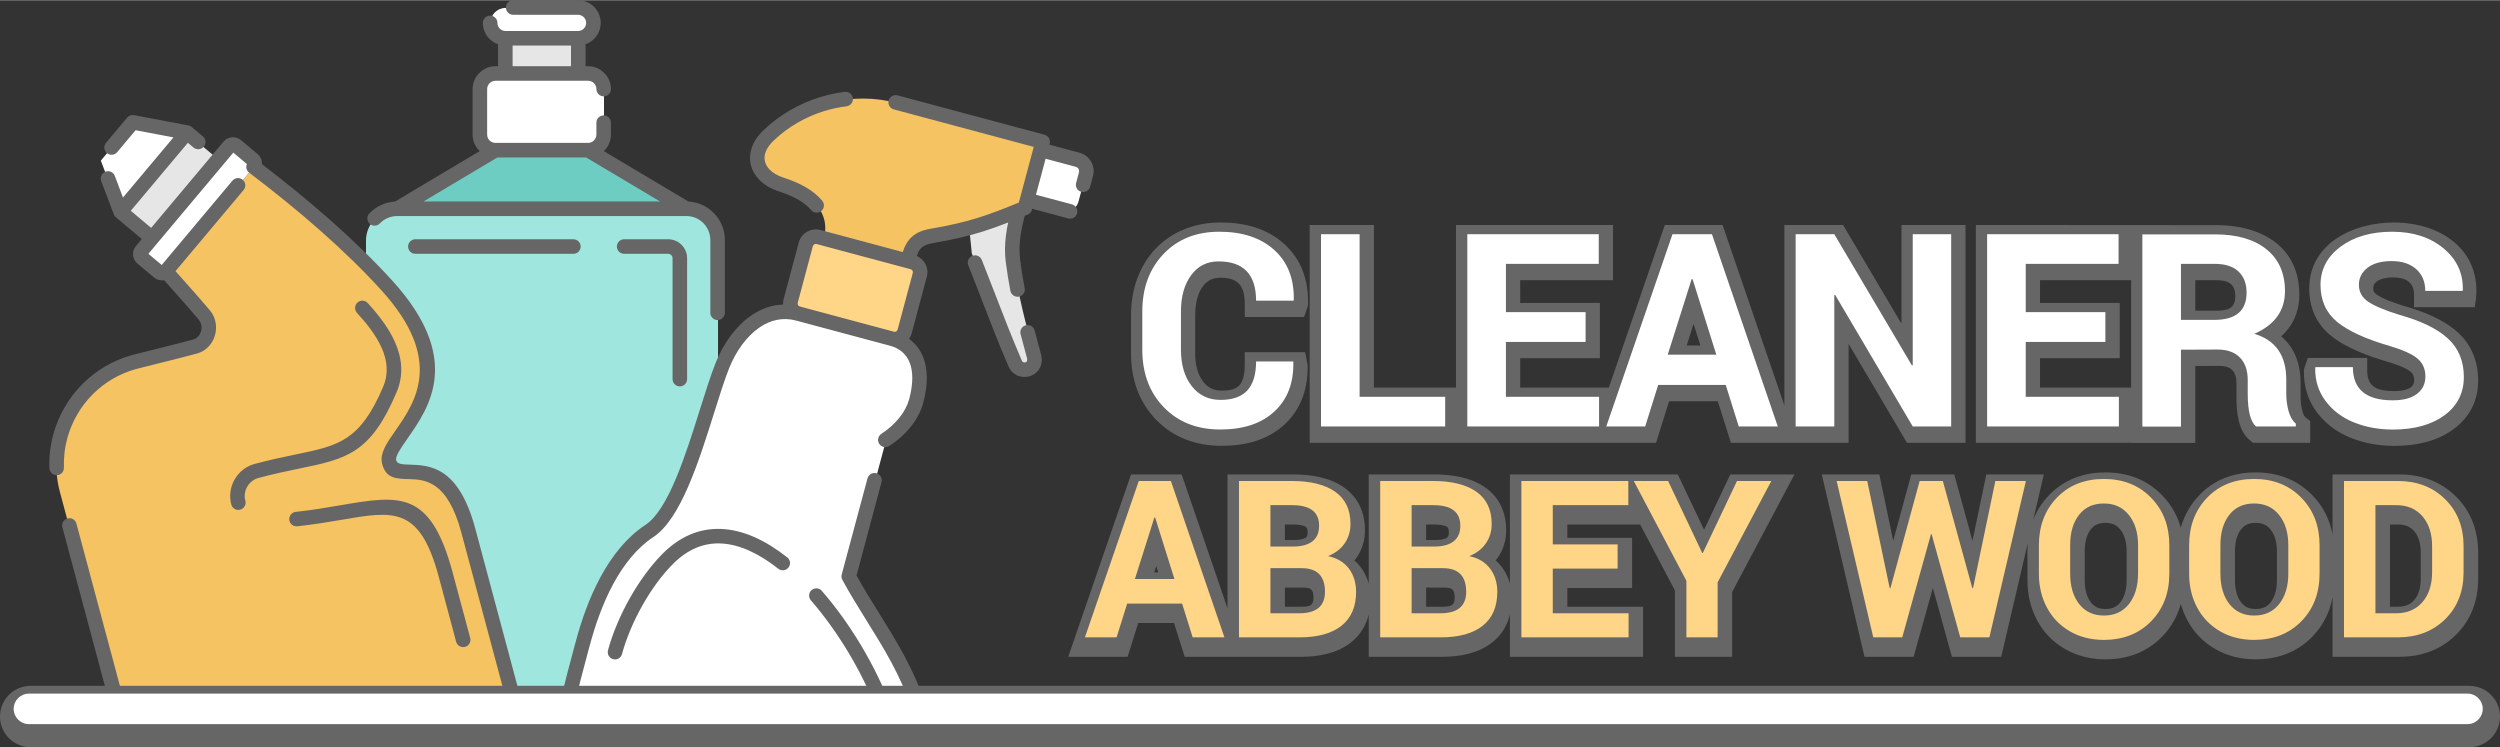
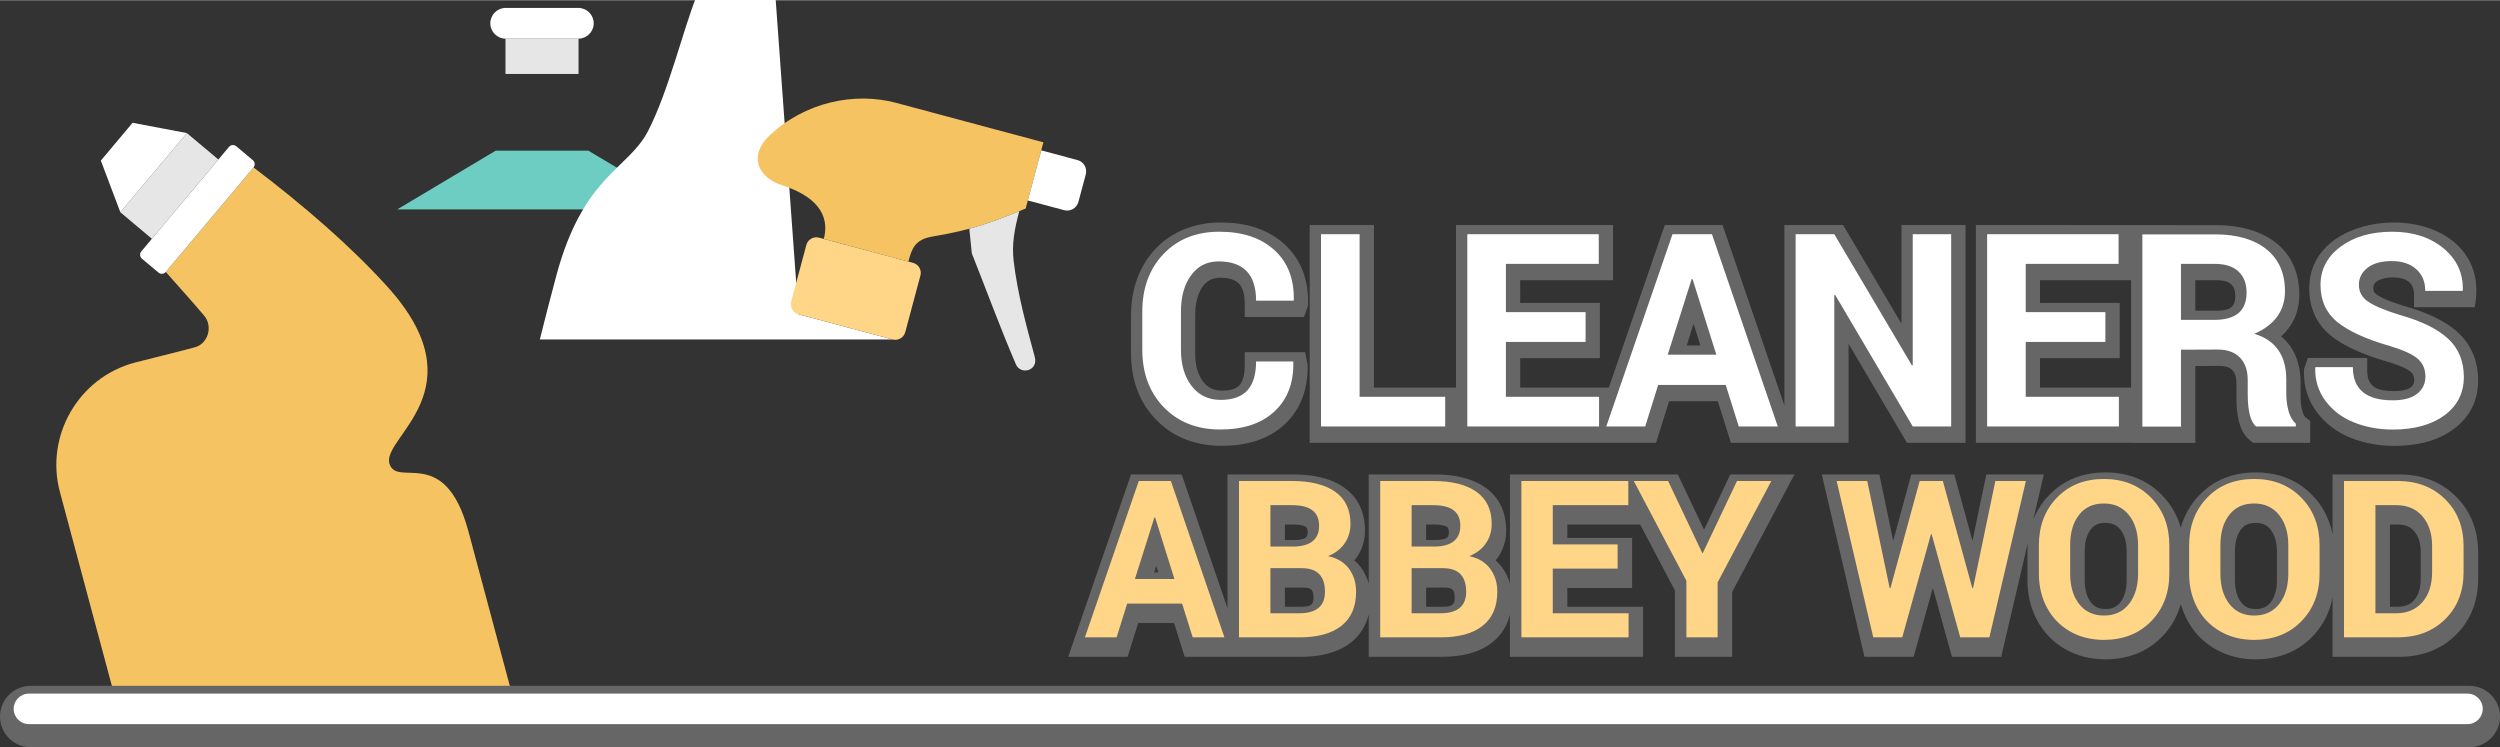
<svg xmlns="http://www.w3.org/2000/svg" xml:space="preserve" width="291px" height="87px" version="1.1" style="shape-rendering:geometricPrecision; text-rendering:geometricPrecision; image-rendering:optimizeQuality; fill-rule:evenodd; clip-rule:evenodd" viewBox="0 0 4812.2 1437.8">
  <rect x="0" y="0" width="4812.2" height="1437.8" fill="#333333" stroke="none" />
  <defs>
    <style type="text/css">
   
    .fil0 {fill:#666666}
    .fil6 {fill:#6ECDC2}
    .fil5 {fill:#9FE6DE}
    .fil4 {fill:#E6E6E6}
    .fil7 {fill:#F6C362}
    .fil8 {fill:#FFD587}
    .fil3 {fill:white}
    .fil9 {fill:#666666;fill-rule:nonzero}
    .fil2 {fill:#FFD587;fill-rule:nonzero}
    .fil1 {fill:white;fill-rule:nonzero}
   
  </style>
  </defs>
  <g id="Layer_x0020_1">
    <g id="_2809949420400">
      <path class="fil0" d="M4102.1 851.9l-298.8 0 0 -419.3c154.7,0 308.8,0.3 463.3,0.3 85.1,0 159.3,40.3 159.3,134 0,33.6 -12.9,60.3 -34.9,80.1 25.2,21 37.4,52.1 37.4,90.1l0 27.5c0,9.1 1.1,18.2 3.6,27 0.9,3.1 2.9,8.9 5.6,11l9.2 7.4 0 41.9 -109.9 0 -6.8 -5.5c-22.5,-18.3 -25.2,-55.6 -25.2,-82.4l0 -26.3c0,-9 -1.5,-19.1 -8.1,-25.9 -6.4,-6.5 -16.3,-8 -25.1,-7.9l-46 0.2 0 148.1 -123.6 0 0 -0.3zm0 -106.3l0 -206.7 -175.3 0 0 43.7 153.4 0 0 106.5 -153.4 0 0 56.5 175.3 0zm-667.4 34.3l0 -347.3 113 0 112.4 190 0 -190 123.3 0 0 419.3 -112.7 0 -112.4 -190.5 0 190.5 -226.5 0 -25.2 -80 -93.8 0 -25.1 80 -666.7 0 0 -419.3 123.6 0 0 313 158 0 0 -313 302.3 0 0 106.3 -178.7 0 0 43.7 153.4 0 0 106.5 -153.4 0 0 56.5 170.6 0 107.8 -313 111.1 0 119 347.3zm-1038.7 -102.4l116.2 0 4.7 23.4 0.1 2.2c0.8,43.5 -12,83.4 -44.3,113.4 -33.1,30.8 -76.8,41.2 -121,41.2 -48.5,0 -92,-15 -126.1,-50 -34.2,-35.1 -48.5,-79.6 -48.5,-128.1l0 -73.5c0,-102.8 68.2,-178.3 172.9,-178.3 44.7,0 88.3,10.8 122.1,41.5 33.3,30.1 46.6,70.4 45.7,114.7l-0.1 4 -7.6 21.8 -114.1 0 0 -24.6c0,-35.1 -11.8,-51.1 -47.7,-51.1 -37.2,0 -47.7,41 -47.7,71.4l0 74.1c0,19.2 3.5,39.2 15.5,54.8 9.3,12.1 21,17.1 36.2,17.1 11,0 25.5,-1.6 33.4,-10.3 8.7,-9.6 10.3,-26.8 10.3,-39.1l0 -24.6zm2212.5 74.8l0.6 0c9.6,0 23.3,-1.1 31.3,-7.2 4.9,-3.8 6.6,-7.9 6.6,-14.1 0,-6.3 -1.6,-11.3 -6.4,-15.5 -10,-8.7 -31.7,-15.7 -44.1,-19.4 -36.8,-10.7 -80.6,-26.4 -110.5,-51 -28,-23.1 -41,-54.3 -41,-90.3 0,-87.2 85.8,-127 162.6,-127 95.6,0 176.8,59 155.8,163.1l-116.7 0 0 -24.6c0,-24.5 -18,-32.8 -40.1,-32.8 -13.3,0 -38.4,3.2 -38.4,21 0,5.6 2,8.7 6.5,11.9 13.3,9.4 38.5,17.6 53.1,22.2 36.2,10.1 75.6,25.5 103.7,51.2 26.6,24.5 38.6,56.4 38.6,92.3 0,38.6 -16.1,70.4 -47,93.3 -33,24.5 -74,32.4 -114.3,32.4 -28.8,0 -57.2,-4.7 -84,-15.5 -26,-10.5 -48.1,-26.7 -65,-49.1 -17.4,-23.1 -25.5,-49.9 -25,-78.8l0 -3.7 7.4 -22.2 114.4 0 0 24.6c0,33.2 21.9,39.2 51.9,39.2zm-1348.6 -129.5l-13.2 41.7 26.3 0 -13.1 -41.7zm965.8 -83.9l0 58.7 39.4 0c22.3,0 37.6,-3.5 37.6,-27.9 0,-23.9 -14.1,-30.8 -36.1,-30.8l-40.9 0z" />
      <path class="fil1" d="M2417.8 695.3l71.4 0 0.3 1.4c0.8,40.1 -11.4,71.7 -36.4,94.9 -24.8,23.1 -59.6,34.7 -104.3,34.7 -44.6,0 -80.7,-14.2 -108.4,-42.6 -27.7,-28.5 -41.6,-65.5 -41.6,-111l0 -73.5c0,-45.2 13.6,-82.1 40.7,-110.6 27.1,-28.6 63,-43 107.6,-43 44.6,0 79.8,11.7 105.7,35.1 25.8,23.3 38.3,55.3 37.6,96l-0.6 1.6 -72 0c0,-50.4 -24.1,-75.6 -72.3,-75.6 -22.1,0 -39.7,8.8 -52.8,26.7 -13,17.8 -19.5,40.8 -19.5,69.3l0 74c0,28.8 6.8,52.1 20.6,69.9 13.7,17.7 32.3,26.7 55.6,26.7 23.3,0 40.6,-6.2 51.7,-18.4 11.1,-12.3 16.7,-30.8 16.7,-55.6zm199.3 -244.9l0 312.9 164.7 0 0 57.1 -239 0 0 -370 74.3 0zm435 150l0 57.3 -153.4 0 0 105.6 179.3 0 0 57.1 -253.6 0 0 -370 253 0 0 57.1 -178.7 0 0 92.9 153.4 0zm294.8 220l-25.1 -79.9 -130 0 -25 79.9 -74.9 0 127.4 -370 76 0 126.7 370 -75.1 0zm-90.7 -283.5l-46 145.3 93.5 0 -45.7 -145.3 -1.8 0zm499.6 -86.5l0 370 -74 0 -149.3 -253.1 -1.7 0.3 0 252.8 -74.4 0 0 -370 74.4 0 149.4 252.5 1.6 -0.3 0 -252.2 74 0zm296.8 150l0 57.3 -153.3 0 0 105.6 179.3 0 0 57.1 -253.6 0 0 -370 253 0 0 57.1 -178.7 0 0 92.9 153.3 0zm145.5 220.3l-74.3 0 0 -370 139.9 0c42.3,0 75.3,9.6 99.1,28.8 23.7,19.2 35.5,46 35.5,80.5 0,37.4 -19.6,64.9 -59,82.1 41.1,12.3 61.5,41.7 61.5,88.2l0 27.4c0,11.9 1.6,23.1 4.6,33.8 3.1,10.6 7.6,18.5 13.8,23.5l0 5.4 -76.5 0c-10.7,-8.7 -16.1,-29.8 -16.1,-63.3l0 -26.3c0,-18.4 -5,-32.7 -15.1,-43.1 -10,-10.2 -24.3,-15.3 -42.8,-15.3l-70.6 0.3 0 148zm0 -313.2l0 107.8 64.1 0c41.5,0 62.2,-17.5 62.2,-52.5 0,-17.3 -5.2,-30.8 -15.6,-40.7 -10.3,-9.7 -25.4,-14.6 -45.1,-14.6l-65.6 0zm407.5 262.6l0.6 0c19.9,0 35.3,-4.1 46.1,-12.3 10.8,-8.2 16.3,-19.4 16.3,-33.6 0,-14.2 -5,-25.6 -14.8,-34.1 -9.9,-8.6 -27.7,-16.7 -53.3,-24.4 -46.5,-13.4 -80.4,-29 -101.8,-46.5 -21.3,-17.6 -32,-41.4 -32,-71.2 0,-29.8 12.9,-54.4 38.6,-73.6 25.9,-19.2 58.9,-28.8 99.3,-28.8 40.4,0 73.4,10.7 99,32.1 25.6,21.3 37.9,48.1 37,80.3l-0.3 1.4 -72 0c0,-17.5 -5.7,-31.4 -17.4,-41.8 -11.6,-10.3 -27.3,-15.5 -47.2,-15.5 -20,0 -35.5,4.3 -46.5,12.9 -11,8.5 -16.6,19.5 -16.6,32.7 0,13.3 5.6,23.9 16.9,31.9 11.2,8 31.4,16.7 60.8,25.9 42,11.7 73.2,26.8 93.6,45.6 20.4,18.7 30.7,43.4 30.7,74.1 0,30.7 -12.4,55.2 -37.1,73.6 -24.8,18.3 -58,27.5 -99.6,27.6 -27.3,-0.1 -52.3,-4.7 -74.8,-13.8 -22.7,-9.1 -40.8,-22.8 -54.6,-41.1 -13.7,-18.2 -20.4,-39.4 -20,-63.5l0.5 -1.8 72 0c0,42.7 25.6,63.9 76.6,63.9z" />
      <path class="fil0" d="M4489.9 1028.7l0 -115.9 128.5 0c41.5,0 79.1,12.9 108.8,42.3 29.8,29.4 43,66.8 43,108.4l0 49.8c0,41.6 -13.2,79 -43,108.4 -29.8,29.4 -67.4,42.1 -108.8,42.1l-128.5 0 0 -114.8c-5.2,28.5 -17.8,54.4 -39.1,76.2 -29.5,30.2 -67.1,43.5 -109,43.5 -27.5,0 -53.9,-6.1 -77.8,-19.9 -23,-13.3 -41.1,-31.8 -53.6,-55.3 -5.5,-10.1 -9.6,-20.7 -12.6,-31.5 -6.4,23.4 -18.2,44.8 -36.2,63.2 -29.5,30.2 -67.1,43.5 -109,43.5 -27.5,0 -53.9,-6.1 -77.8,-19.9 -23,-13.3 -41.1,-31.8 -53.6,-55.3 -12.9,-24 -18.6,-50.4 -18.6,-77.6l0 -54.3c0,-5.8 0.2,-11.5 0.8,-17.2l-51.3 219.4 -94.9 0 -36.7 -132.5 -37 132.5 -94.6 0 -82.2 -351 110.8 0 26.7 127.6 34.8 -127.6 82.7 0 35.1 127.7 26.6 -127.7 110.7 0 -20.3 87c6.8,-17.2 16.8,-33 30.5,-47.2 29.2,-30.3 66.6,-43.7 108.4,-43.7 41.8,0 79.3,13.4 108.7,43.5 18,18.4 29.9,39.8 36.3,63.1 6.4,-23.2 18.1,-44.5 35.8,-62.9 29.2,-30.3 66.6,-43.7 108.4,-43.7 41.8,0 79.3,13.4 108.7,43.5 21.4,21.8 34,47.7 39.3,76.3zm-1383.6 -115.9l123.3 0 50.5 106.5 50.5 -106.5 123.5 0 -119.9 226.3 0 124.7 -110.2 0 0 -127.7 -66.9 -126.9 -140.2 0 0 25.7 124.7 0 0 96.5 -124.7 0 0 36 145.8 0 0 96.4 -256.3 0 0 -81.4c-5.1,20.9 -15.9,39.4 -34,53.7 -27.1,21.5 -62.9,27.7 -96.7,27.7l-141.1 0 0 -81.4c-5.1,20.9 -15.9,39.4 -34,53.7 -27.1,21.5 -62.9,27.7 -96.7,27.7l-223.5 0 -20.5 -65 -69 0 -20.4 65 -114.3 0 120.9 -351 97.5 0 88.2 257.6 0 -257.6 126.8 0c33.7,0 70,5.5 98,25.4 27.6,19.6 39.8,48.7 39.8,82.1 0,18.6 -4.9,36.1 -15.4,51.5 -1.6,2.3 -3.2,4.4 -4.9,6.5 4.5,3.9 8.7,8.3 12.4,13.3 7.2,9.7 12.1,20.2 15.1,31.3l0 -210.1 126.8 0c33.7,0 70,5.5 98,25.4 27.6,19.6 39.8,48.7 39.8,82.1 0,18.6 -4.9,36.1 -15.4,51.5 -1.6,2.3 -3.2,4.4 -4.9,6.5 4.5,3.9 8.7,8.3 12.4,13.3 7.2,9.7 12.1,20.2 15.1,31.3l0 -210.1 199.9 0zm-880.7 176.2l-3.9 12.4 7.8 0 -3.9 -12.4zm247.7 -79.8l0 29.8 18.4 0c6.3,0 16.9,-0.7 22.1,-4.8 3,-2.3 3.2,-6.8 3.2,-10.2 0,-3.3 -0.2,-7.8 -3.1,-10 -5.3,-4.1 -18,-4.8 -24.3,-4.8l-16.3 0zm0 121.4l0 36.8 30.6 0c14.1,0 24.4,-0.8 24.4,-16.4 0,-15.9 -3.7,-20.4 -19.8,-20.4l-35.2 0zm271.8 -121.4l0 29.8 18.4 0c6.3,0 16.9,-0.7 22.1,-4.8 3,-2.3 3.2,-6.8 3.2,-10.2 0,-3.3 -0.2,-7.8 -3.1,-10 -5.3,-4.1 -18,-4.8 -24.3,-4.8l-16.3 0zm0 121.4l0 36.8 30.6 0c14.1,0 24.4,-0.8 24.4,-16.4 0,-15.9 -3.7,-20.4 -19.8,-20.4l-35.2 0zm1348.4 -14.7l0 -54.7c0,-14.9 -2.7,-30.5 -12.2,-42.4 -7.5,-9.4 -16.8,-12.8 -28.7,-12.8 -11.6,0 -20.8,3.1 -28,12.4 -9.3,11.9 -11.8,28.1 -11.8,42.8l0 54.7c0,15 2.6,31.2 12,43.3 7.3,9.3 16.5,12.6 28.1,12.6 11.8,0 21.1,-3.4 28.5,-12.7 9.5,-12.1 12.1,-28.2 12.1,-43.2zm289.3 0l0 -54.7c0,-14.9 -2.8,-30.5 -12.3,-42.4 -7.5,-9.4 -16.8,-12.8 -28.7,-12.8 -11.6,0 -20.8,3.1 -28,12.4 -9.3,11.9 -11.8,28.1 -11.8,42.8l0 54.7c0,15 2.6,31.2 12,43.3 7.3,9.3 16.5,12.6 28.1,12.6 11.8,0 21.1,-3.4 28.5,-12.7 9.5,-12.1 12.2,-28.2 12.2,-43.2zm217.6 -106.7l0 158.2 15 0c12.6,0 23.4,-3.2 31.7,-12.9 9.8,-11.3 12.5,-26.6 12.5,-41.2l0 -50.2c0,-14.6 -2.8,-29.7 -12.5,-41 -8.3,-9.7 -19.1,-12.9 -31.7,-12.9l-15 0z" />
      <path class="fil2" d="M2295.8 1226.4l-20.4 -65 -105.7 0 -20.4 65 -61 0 103.7 -301 61.8 0 103.1 301 -61.1 0zm-73.8 -230.6l-37.4 118.2 76 0 -37.1 -118.2 -1.5 0zm283.6 97.4l-60.2 0 0 86.8 55.6 0c32.9,0 49.4,-13.8 49.4,-41.3 0,-30.4 -15,-45.5 -44.8,-45.5zm-60.2 -121.3l0 79.7 43.4 0c16.4,0 28.9,-3.4 37.4,-10 8.6,-6.7 12.9,-16.6 12.9,-30 0,-13.3 -4.3,-23.3 -12.9,-29.8 -8.5,-6.6 -21.7,-9.9 -39.5,-9.9l-41.3 0zm55.6 254.5l-116.1 0 0 -301 101.8 0c36.1,0 64,7 83.5,20.8 19.5,13.9 29.3,34.5 29.3,61.7 0,14.2 -3.7,26.6 -11.1,37.4 -7.5,10.9 -18.1,19.2 -32.1,24.7 17.7,3.8 31.1,11.9 40.3,24.2 9.1,12.3 13.7,27.1 13.7,44.5 0,28.7 -9.4,50.5 -28.1,65.4 -18.8,14.9 -45.9,22.3 -81.2,22.3zm276.4 -133.2l-60.2 0 0 86.8 55.6 0c32.9,0 49.4,-13.8 49.4,-41.3 0,-30.4 -15,-45.5 -44.8,-45.5zm-60.2 -121.3l0 79.7 43.4 0c16.4,0 28.9,-3.4 37.4,-10 8.6,-6.7 12.9,-16.6 12.9,-30 0,-13.3 -4.3,-23.3 -12.9,-29.8 -8.5,-6.6 -21.7,-9.9 -39.5,-9.9l-41.3 0zm55.6 254.5l-116.1 0 0 -301 101.8 0c36.1,0 64,7 83.5,20.8 19.5,13.9 29.3,34.5 29.3,61.7 0,14.2 -3.7,26.6 -11.1,37.4 -7.5,10.9 -18.1,19.2 -32.1,24.7 17.7,3.8 31.1,11.9 40.2,24.2 9.2,12.3 13.8,27.1 13.8,44.5 0,28.7 -9.4,50.5 -28.1,65.4 -18.8,14.9 -45.9,22.3 -81.2,22.3zm340.9 -178.9l0 46.5 -124.8 0 0 86 145.9 0 0 46.4 -206.3 0 0 -301 205.8 0 0 46.5 -145.4 0 0 75.6 124.8 0zm192.5 178.9l-60.1 0 0 -108.9 -101.3 -192.1 66.1 0 65.7 138.6 1.1 0 65.8 -138.6 66.1 0 -103.4 195.1 0 105.9zm433.5 -301l56.8 206.4 1.3 0 43 -206.4 58.8 0 -70.3 301 -56.1 0 -55.1 -198.7 -1.2 0 -55.3 198.7 -55.8 0 -70.5 -301 58.9 0 43.2 206.1 1.4 0.3 56.3 -206.4 44.6 0zm375.8 178.1l0 -54.7c0,-23.8 -5.9,-43.2 -17.7,-57.9 -11.8,-14.9 -27.8,-22.2 -48.2,-22.2 -20.4,0 -36.2,7.2 -47.7,21.9 -11.4,14.6 -17.1,34 -17.1,58.2l0 54.7c0,24.3 5.7,43.9 17.3,58.7 11.6,14.8 27.6,22.2 47.8,22.2 20.3,0 36.3,-7.4 48.1,-22.2 11.6,-14.8 17.5,-34.4 17.5,-58.7zm60.2 -54.2l0 54.2c0,37.4 -11.7,68 -35,91.9 -23.4,23.9 -53.7,35.8 -91.1,35.9 -24.6,-0.1 -46.3,-5.5 -65.3,-16.5 -18.9,-11 -33.7,-26.1 -44.1,-45.5 -10.4,-19.3 -15.6,-41.3 -15.6,-65.8l0 -54.2c0,-37.2 11.6,-67.9 34.7,-91.8 23.1,-24 53.3,-36 90.4,-36 37.1,0 67.4,12 90.8,36 23.5,23.9 35.2,54.6 35.2,91.8zm229 54.2l0 -54.7c0,-23.8 -5.9,-43.2 -17.7,-57.9 -11.8,-14.9 -27.8,-22.2 -48.2,-22.2 -20.4,0 -36.2,7.2 -47.7,21.9 -11.4,14.6 -17.1,34 -17.1,58.2l0 54.7c0,24.3 5.7,43.9 17.3,58.7 11.6,14.8 27.6,22.2 47.8,22.2 20.3,0 36.3,-7.4 48.1,-22.2 11.6,-14.8 17.5,-34.4 17.5,-58.7zm60.2 -54.2l0 54.2c0,37.4 -11.7,68 -35,91.9 -23.4,23.9 -53.7,35.8 -91.1,35.9 -24.6,-0.1 -46.3,-5.5 -65.3,-16.5 -18.9,-11 -33.7,-26.1 -44.1,-45.5 -10.4,-19.3 -15.6,-41.3 -15.6,-65.8l0 -54.2c0,-37.2 11.6,-67.9 34.7,-91.8 23.1,-24 53.3,-36 90.4,-36 37.1,0 67.4,12 90.8,36 23.5,23.9 35.2,54.6 35.2,91.8zm147.5 -77.4l-40 0 0 208.1 40 0c21.4,0 38.2,-7.2 50.6,-21.6 12.3,-14.4 18.5,-33.5 18.5,-57.5l0 -50.2c0,-23.8 -6.2,-42.8 -18.5,-57.3 -12.4,-14.3 -29.2,-21.5 -50.6,-21.5zm3 254.5l-103.5 0 0 -301 103.5 0c37.1,0 67.6,11.7 91.2,35.1 23.7,23.4 35.5,53.6 35.5,90.6l0 49.8c0,37.1 -11.8,67.3 -35.5,90.6 -23.6,23.3 -54.1,34.9 -91.2,34.9z" />
      <g>
        <g>
-           <path class="fil3" d="M954.1 141.9l178.5 0c16.5,0 30,13.5 30,30.1l0 87.6c0,16.5 -13.5,30 -30,30l-178.5 0c-16.5,0 -30,-13.5 -30,-30l0 -87.6c0,-16.6 13.5,-30.1 30,-30.1z" />
          <polygon class="fil4" points="973,74 1113.6,74 1113.6,141.9 973,141.9 " />
          <path class="fil3" d="M973.4 74l139.8 0c16.3,0 29.6,-13.3 29.6,-29.6l0 0c0,-16.3 -13.3,-29.6 -29.6,-29.6l-139.8 0c-16.3,0 -29.6,13.3 -29.6,29.6l0 0c0,16.3 13.3,29.6 29.6,29.6z" />
-           <path class="fil5" d="M764.6 402.6l557.5 0c33,0 60,27 60,60l0 900.3 -677.6 0 0 -900.3c0,-33 27,-60 60.1,-60z" />
          <polygon class="fil6" points="1322.1,402.6 764.6,402.6 954.1,289.6 1132.6,289.6 " />
        </g>
        <g>
-           <path class="fil3" d="M1537 604.5l181.1 48.5c38.3,10.2 66.4,46.4 46.7,119.8 -8.2,30.9 -31.8,57.1 -59.5,75.2 -23.5,87.6 -47,175.3 -70.5,263 44.4,82.2 102.8,153.3 134.8,251.9l-679 0c10,-39.9 20.4,-80.5 31.7,-122.6 51.6,-192.7 138.3,-204.6 176.5,-278.4 39.5,-76.3 67.6,-195.5 93.1,-258.6 25.2,-62.4 79.3,-116.5 145.1,-98.8z" />
+           <path class="fil3" d="M1537 604.5l181.1 48.5l-679 0c10,-39.9 20.4,-80.5 31.7,-122.6 51.6,-192.7 138.3,-204.6 176.5,-278.4 39.5,-76.3 67.6,-195.5 93.1,-258.6 25.2,-62.4 79.3,-116.5 145.1,-98.8z" />
          <path class="fil7" d="M1748.5 503.1c-54.3,-14.6 -108.6,-29.1 -162.8,-43.7 9.6,-35.9 -1.8,-78.2 -80.7,-103.4 -47,-15.1 -63.9,-57.4 -24.5,-94.9 68.3,-65 164.2,-85.1 244.7,-63.5 94.4,25.3 188.8,50.6 283.2,75.9 -11.3,42.5 -22.7,85 -34.1,127.4 -65.6,26.9 -102.9,41.1 -179.2,53.9 -34.1,5.8 -39.8,23 -46.6,48.3z" />
          <path class="fil4" d="M1962 405.9c-9.4,35.3 -14.7,64.3 -10.8,96.3 7.5,63.2 24,123 40.6,184.4 7.2,26.7 -27.2,35.6 -36.4,14.1 -30.2,-70.3 -56.5,-142.3 -84.8,-213.5l-4.8 -47.4c32.7,-8.8 60.5,-19.3 96.2,-33.9z" />
          <path class="fil3" d="M2004.3 289l69.8 18.7c12,3.2 19.1,15.6 15.9,27.6l-14.2 52.9c-3.2,12 -15.6,19.1 -27.5,15.9l-69.9 -18.7 25.9 -96.4z" />
          <path class="fil8" d="M1576.5 457l181.1 48.5c10.6,2.9 17,13.8 14.1,24.4l-29.2 109c-2.8,10.6 -13.8,16.9 -24.4,14.1l-181.1 -48.5c-10.6,-2.9 -16.9,-13.9 -14.1,-24.5l29.2 -108.9c2.9,-10.6 13.8,-16.9 24.4,-14.1z" />
        </g>
        <path class="fil7" d="M375.2 668c-38.6,10.4 -77.4,19.7 -116.2,29.6 -107.9,28.9 -172.6,140.9 -143.7,248.9l111.6 416.4 766 0 -91.1 -340.1c-45.7,-170.6 -139,-81.8 -152.4,-131.8 -13.4,-50.1 175.1,-142.7 -4.4,-340.4 -70.3,-77.5 -159.6,-154.8 -257,-228.8 -56.3,67.1 -112.6,134.2 -168.9,201.2 24.6,28.1 49.9,55.6 73.9,84.2 17.5,20.8 7.2,54.1 -17.8,60.8z" />
        <polygon class="fil4" points="420.4,306.6 292.4,459.2 231.7,408.2 359.7,255.7 " />
        <polygon class="fil3" points="255.2,235.9 194.1,308.7 231.7,408.2 359.7,255.7 " />
        <path class="fil3" d="M440.8 282.3l-168.8 201.2c-3.5,4.2 -3,10.5 1.2,14l32 26.8c4.1,3.5 10.4,2.9 13.9,-1.3l168.9 -201.2c3.5,-4.2 2.9,-10.4 -1.3,-13.9l-31.9 -26.8c-4.2,-3.5 -10.5,-3 -14,1.2z" />
      </g>
-       <path class="fil9" d="M1582.7 386c5,6 4.1,14.8 -1.8,19.7 -6,4.9 -14.8,4.1 -19.7,-1.9 -5.6,-6.7 -13.3,-13.2 -23.7,-19.3 -10.1,-6 -22.6,-11.5 -37.8,-16.4 -16.1,-5.1 -29.3,-13.2 -38.8,-23.2 -7.7,-8.1 -13,-17.5 -15.6,-27.6 -2.5,-10.2 -2.2,-21 1.3,-32.1 3.8,-12 11.4,-24 23.4,-35.3 15.6,-14.9 32.6,-27.5 50.4,-37.9 18.5,-10.8 38,-19.2 58.1,-25.4 7.9,-2.5 15.8,-4.5 23.6,-6.2 8.1,-1.7 16.1,-3.1 24,-4 7.7,-1 14.6,4.5 15.6,12.2 0.9,7.6 -4.6,14.6 -12.2,15.6 -7.4,0.9 -14.6,2.1 -21.6,3.6 -7.3,1.5 -14.4,3.4 -21.2,5.5 -17.9,5.5 -35.4,13.1 -52.2,22.9 -16.1,9.3 -31.3,20.7 -45.3,33.9 -8.4,8 -13.6,16 -16,23.6 -1.9,5.8 -2,11.5 -0.7,16.8 1.3,5.4 4.3,10.6 8.6,15.1 6.4,6.7 15.6,12.2 27.2,15.9 17.3,5.6 31.7,11.9 43.4,18.9 13.3,7.8 23.5,16.5 31,25.6zm-822.3 1.5l163 -97.1 -0.8 -0.7c-7.9,-8 -12.9,-19 -12.9,-31.1l0 -87.6c0,-12.1 5,-23.1 12.9,-31 8,-8 19,-13 31.1,-13l4.9 0 0 -42.3c-6.2,-2.2 -11.8,-5.7 -16.4,-10.3 -7.9,-7.9 -12.8,-18.8 -12.8,-30.8 0,-7.7 6.3,-14 14,-14 7.8,0 14.1,6.3 14.1,14 0,4.3 1.7,8.2 4.5,11 2.8,2.7 6.5,4.5 10.6,4.6l0.2 0 0.2 0 139.7 0 0.2 0 0.2 0c4.1,-0.1 7.8,-1.9 10.6,-4.6l0.5 -0.5c2.5,-2.8 4.1,-6.5 4.1,-10.5 0,-4.3 -1.8,-8.2 -4.6,-11 -2.9,-2.8 -6.8,-4.6 -11,-4.6l-124.9 0c-7.8,0 -14,-6.3 -14,-14 0,-7.7 6.2,-14 14,-14l124.9 0c12,0 22.9,4.9 30.8,12.8 7.9,7.9 12.8,18.8 12.8,30.8 0,11.5 -4.6,22.1 -12,29.9l-0.8 0.9c-4.6,4.6 -10.2,8.1 -16.4,10.3l0 42.3 4.9 0c12.1,0 23.1,5 31.1,12.9l0.8 0.9c7.5,7.9 12.1,18.6 12.1,30.2 0,7.8 -6.3,14 -14,14 -7.7,0 -14,-6.2 -14,-14 0,-4.1 -1.6,-7.9 -4.2,-10.8l-0.5 -0.5c-2.9,-2.9 -6.9,-4.7 -11.3,-4.7l-18.9 0 -140.5 0 -18.9 0c-4.4,0 -8.4,1.8 -11.3,4.7 -2.9,2.9 -4.7,6.9 -4.7,11.3l0 87.6c0,4.4 1.8,8.4 4.7,11.3 2.9,2.9 6.9,4.7 11.3,4.7l178.3 0 0 0 0.1 0 0.1 0 0.1 0c4.3,-0.1 8.2,-1.9 11,-4.7 2.9,-2.9 4.7,-6.9 4.7,-11.3l0 -22.9c0,-7.8 6.3,-14 14,-14 7.7,0 14,6.2 14,14l0 22.9c0,12.1 -4.9,23 -12.9,31l-0.1 0.1 -0.7 0.7 163 97.1c18.8,1 35.7,9.1 48.2,21.6 13.5,13.4 21.8,31.9 21.8,52.3l0 140.2c0,7.7 -6.3,14 -14,14 -7.7,0 -14,-6.3 -14,-14l0 -140.2c0,-12.6 -5.2,-24.1 -13.5,-32.5 -8.3,-8.3 -19.8,-13.5 -32.5,-13.5l-556.9 0 0 0 -0.3 0c-6.3,0.1 -12.3,1.4 -17.7,3.7 -5.8,2.4 -10.9,6 -15.2,10.5 -5.4,5.6 -14.2,5.8 -19.8,0.4 -5.5,-5.3 -5.7,-14.2 -0.4,-19.7 6.9,-7.2 15.2,-13 24.4,-16.9 7.8,-3.4 16.2,-5.4 25,-5.9zm510.2 -0.1l-142.4 -84.8 -170.7 0 -142.3 84.8 455.4 0zm-471.1 100.7c-7.7,0 -14,-6.2 -14,-14 0,-7.7 6.3,-14 14,-14l304.2 0c7.7,0 14,6.3 14,14 0,7.8 -6.3,14 -14,14l-304.2 0zm401.9 0c-7.7,0 -14,-6.2 -14,-14 0,-7.7 6.3,-14 14,-14l84.8 0c10,0 19.1,4.1 25.7,10.7 6.6,6.6 10.7,15.7 10.7,25.7l0 232.8c0,7.7 -6.3,14 -14,14 -7.7,0 -14,-6.3 -14,-14l0 -232.8c0,-2.3 -1,-4.4 -2.5,-5.9 -1.5,-1.5 -3.6,-2.5 -5.9,-2.5l-84.8 0zm-102.3 -400.9l-112.4 0 0 39.8 112.4 0 0 -39.8zm-412 514.5c-5.2,-5.7 -4.7,-14.6 1,-19.8 5.7,-5.2 14.5,-4.8 19.7,1 20.3,22.2 40.7,47.9 53,76.3 12.9,29.8 16.8,62.1 2.4,95.8 -50.3,118.2 -96.1,127.7 -188.2,146.7 -22.3,4.6 -47.6,9.9 -77.3,17.8 -9.6,2.6 -17.2,8.8 -21.8,16.8 -4.6,7.9 -6.2,17.7 -3.6,27.2 2,7.4 -2.5,15.1 -9.9,17.1 -7.5,2 -15.2,-2.4 -17.2,-9.9 -4.5,-16.9 -1.7,-34.2 6.5,-48.4 8.1,-14.1 21.6,-25.2 38.5,-29.8l0.2 0c29.5,-7.9 55.8,-13.4 79,-18.2 82.5,-17 123.5,-25.5 168.1,-130.2 10.9,-25.6 7.8,-50.5 -2.3,-73.8 -10.7,-24.7 -29.4,-48.1 -48.1,-68.6zm-114.9 410.9c-7.7,0.8 -14.6,-4.8 -15.4,-12.5 -0.7,-7.6 4.9,-14.5 12.5,-15.3 31.4,-3.3 59.9,-8.2 85.4,-12.6 115.3,-19.7 174,-29.8 216.9,130.6l33.5 124.8c2,7.5 -2.5,15.1 -9.9,17.1 -7.5,2 -15.2,-2.4 -17.2,-9.9l-33.4 -124.8c-36.4,-135.7 -86.6,-127.1 -185.2,-110.2 -25.7,4.4 -54.4,9.3 -87.2,12.8zm433.8 344.5c2,7.5 -2.4,15.2 -9.9,17.2 -7.5,2 -15.1,-2.5 -17.1,-9.9l-91 -339.8c-27,-100.5 -70.5,-101.9 -101,-102.8 -24.8,-0.7 -43.9,-1.3 -51.3,-28.9 -5.4,-20.3 8.3,-40 25.9,-65.1 37,-53.1 94.4,-135.3 -27.1,-269.1 -34.9,-38.5 -74.4,-76.8 -117.2,-114.6 -42.7,-37.8 -88.8,-75.1 -136.8,-111.6 -0.5,-0.3 -1,-0.7 -1.4,-1.1 -4.8,-4 -6.3,-10.6 -3.9,-16.1l-26.1 -22 -145.4 173.3 -0.2 0.3 -0.3 0.2 0 0.1 -17.5 20.9 25.6 21.5 136.1 -162.3c5,-5.9 13.8,-6.7 19.7,-1.7 6,4.9 6.8,13.8 1.8,19.7l-131.1 156.2 16.5 18.5c16.7,18.7 33.4,37.5 49.6,56.8 5,5.9 8.4,12.7 10.2,19.6 2.7,9.8 2.3,20.1 -0.6,29.6 -2.9,9.5 -8.5,18.1 -16.1,24.5 -5.2,4.4 -11.4,7.7 -18.4,9.6 -25.6,6.9 -51.5,13.4 -77.5,19.8l-38.9 9.8c-32.7,8.9 -61.1,25.9 -83.6,48.3 -23.4,23.3 -40.5,52.6 -49.3,84.4 -2.5,9.2 -4.4,18.7 -5.5,28.4 -1.1,9.7 -1.5,19.3 -1.2,29 0.3,7.7 -5.7,14.1 -13.4,14.4 -7.7,0.3 -14.2,-5.8 -14.5,-13.5 -0.4,-11.2 0,-22.3 1.3,-33.1 1.3,-10.9 3.4,-21.9 6.4,-32.6 10.1,-36.6 29.6,-70 56.5,-96.8 25.8,-25.8 58.4,-45.3 95.9,-55.5l39.5 -9.9c25.7,-6.4 51.4,-12.8 77.1,-19.7 2.9,-0.8 5.5,-2.2 7.6,-4 3.5,-2.9 6,-6.9 7.4,-11.4 1.4,-4.5 1.6,-9.4 0.3,-14.1 -0.8,-3.1 -2.4,-6.1 -4.6,-8.9 -15.9,-18.9 -32.5,-37.5 -49.1,-56.1 -5.4,-6 -10.6,-11.9 -17.5,-19.7 -0.7,0.1 -1.3,0.2 -2,0.3 -5.4,0.4 -11,-1 -15.8,-4.3 -0.7,-0.5 -1.5,-1.1 -2.2,-1.7l-31.3 -26.3c-5.1,-4.3 -8,-10.2 -8.5,-16.2 -0.5,-6.1 1.3,-12.4 5.5,-17.4l11.4 -13.7 -49.9 -41.8c-2,-1.8 -3.5,-4 -4.3,-6.3l-24 -63.5c-2.7,-7.2 1,-15.3 8.2,-18 7.2,-2.7 15.3,0.9 18,8.1l15.7 41.7 97.2 -115.8 -72.9 -13.8 -35.5 42.3c-5,5.9 -13.8,6.7 -19.7,1.8 -5.9,-5 -6.7,-13.8 -1.8,-19.7l40.8 -48.7c3.2,-3.7 8.2,-5.7 13.3,-4.7l103.8 19.6 0.2 0.1 0 0 0.3 0 0 0 0.1 0 0.2 0.1 0.1 0 0.4 0.1 0.1 0 0.1 0 0.2 0.1 0.1 0 0 0 0.1 0 0.1 0.1 0.1 0 0 0 0.3 0.1 0.1 0 0 0 0.3 0.1 0.4 0.2 0.2 0 0 0.1 0.1 0 0.1 0 0.1 0.1 0 0 0.1 0 0.1 0.1 0.1 0 0.1 0.1 0 0 0.1 0 0.1 0.1 0.1 0 0.1 0 0.1 0.1 0.1 0.1 0 0 0.1 0 0.2 0.1 0 0 0.1 0.1 0.3 0.2 0.1 0 0.1 0.1 0 0 0.1 0.1 0.1 0 0.1 0.1 0 0 0.2 0.2 0.1 0 0.2 0.2 0.1 0 0.4 0.4 0.1 0.1 0 0 0.3 0.2 0 0 21.4 17.9c5.9,5 6.7,13.8 1.7,19.7 -4.9,5.9 -13.8,6.7 -19.7,1.8l-10.9 -9.2 -109.9 130.9 39.2 32.9 139.3 -166c4.3,-5 10.2,-7.9 16.2,-8.4 6.1,-0.5 12.4,1.3 17.4,5.5l31.9 26.7c5.1,4.3 7.9,10.2 8.5,16.3 0.1,1.1 0.1,2.2 0,3.3 46.2,35.3 90.4,71.3 131.5,107.6 43.8,38.7 84,77.7 119.4,116.6 136.5,150.4 71.3,243.7 29.2,303.9 -13.3,19.1 -23.8,34.2 -21.7,42 2,7.5 12,7.8 25,8.2 39.2,1.2 95,2.9 127.3,123.5l91 339.7zm-885.9 -342.5c-2,-7.5 2.4,-15.1 9.9,-17.1 7.5,-2 15.1,2.4 17.1,9.9l93.7 349.7c2,7.5 -2.4,15.2 -9.9,17.2 -7.4,2 -15.1,-2.5 -17.1,-9.9l-93.7 -349.8zm1077.2 243.9c-2,7.5 -9.7,11.9 -17.1,9.9 -7.5,-2 -11.9,-9.7 -9.9,-17.1 8.5,-31.9 23.5,-67.5 42.4,-101 18,-31.8 39.7,-61.8 62.9,-85.1 35,-35 73.2,-49 112.2,-47.5 43.2,1.6 86.7,22.4 127.6,54.8 6.1,4.7 7.1,13.5 2.3,19.5 -4.8,6.1 -13.5,7.1 -19.6,2.3 -36.5,-28.8 -74.5,-47.3 -111.3,-48.7 -31.3,-1.2 -62.4,10.4 -91.3,39.4 -21.5,21.4 -41.6,49.3 -58.5,79.1 -17.7,31.3 -31.7,64.6 -39.7,94.4zm363.5 -103.4c-5,-5.8 -4.4,-14.6 1.4,-19.7 5.9,-5 14.7,-4.4 19.7,1.5 27.8,31.9 53.3,67.8 75.2,104.3 23.2,38.8 42.5,78.4 56.1,114.6 2.7,7.2 -0.9,15.2 -8.2,18 -7.2,2.7 -15.2,-1 -18,-8.2 -13,-34.7 -31.5,-72.7 -53.9,-110.1 -21.1,-35.1 -45.6,-69.7 -72.3,-100.4zm-457.1 208.9c-1.8,7.5 -9.4,12.1 -16.9,10.3 -7.5,-1.8 -12.1,-9.3 -10.3,-16.8 13.4,-54.8 15.6,-62.7 29,-112.9l2.7 -9.9c10.7,-40.3 26,-84.1 47.4,-123.9 21.9,-40.5 50.2,-76.8 86.9,-101 44.1,-29.1 77.3,-134.6 104.9,-222.4 10.8,-34.5 20.9,-66.5 30.7,-90.8 14.6,-36 38.3,-69.6 68.3,-90 18.3,-12.5 38.8,-20.2 60.9,-20.9 -0.2,-3.5 0.2,-7.1 1.1,-10.6l29.2 -108.9c2.4,-9 8.3,-16.2 15.8,-20.5l1 -0.6c7.3,-3.9 16.1,-5.2 24.7,-2.9l158.6 42.5c2.8,-8.5 6.2,-16.1 11.7,-23 8.6,-10.9 21.2,-18.4 42.1,-21.9 37.4,-6.3 65.2,-12.9 91.7,-21.2 23,-7.2 45,-15.7 71.3,-26.4 0.5,-0.3 1.1,-0.5 1.7,-0.7l4.9 -2 2.3 -8.5 0.1 -0.3 25.8 -96.4 0.1 -0.3 0.4 -1.7 -269.4 -72.2c-7.4,-1.9 -11.9,-9.6 -9.9,-17.1 2,-7.4 9.7,-11.9 17.1,-9.9l283 75.8c7.4,2 11.9,9.7 9.9,17.1l-0.6 2 58.2 15.6c19.4,5.2 31,25.3 25.8,44.7l-5.5 20.6c-2,7.5 -9.7,11.9 -17.1,9.9 -7.5,-1.9 -11.9,-9.6 -9.9,-17.1l5.5 -20.6c1.2,-4.5 -1.5,-9.2 -6,-10.4l-58.2 -15.6 -18.6 69.3 69.3 18.5c7.5,2 11.9,9.7 9.9,17.2 -2,7.4 -9.6,11.9 -17.1,9.9l-69.3 -18.6 -0.5 2c-1.3,4.7 -4.8,8.2 -9.1,9.6l-4.9 2c-3.8,14.6 -6.7,28 -8.4,40.8 -1.8,14.4 -2.1,28.6 -0.4,43.5 1.2,9.8 2.5,19 3.9,27.6 1.4,8.5 3,17.6 4.9,27.2 1.5,7.6 -3.5,14.9 -11.1,16.4 -7.5,1.5 -14.9,-3.5 -16.4,-11 -1.7,-8.9 -3.4,-18.2 -5,-28.3 -1.6,-10 -3,-19.6 -4.1,-28.6 -2,-17.1 -1.6,-33.5 0.6,-50.3 1,-8.1 2.4,-16.2 4.2,-24.5 -17.1,6.7 -32.9,12.4 -49.1,17.5 -27.6,8.7 -56.6,15.5 -95.4,22.1 -13.1,2.2 -20.4,6.2 -24.8,11.7 -2.8,3.4 -4.8,7.9 -6.6,13.2 6.8,3 12.3,8 15.9,14.2l0.5 1c4,7.3 5.2,16.1 2.9,24.7l-29.1 108.9c-1.1,3.9 -2.8,7.5 -5,10.7 11.7,8.5 21.2,20.3 27.3,35.9 8.4,21.7 9.7,50.4 -0.1,87.2 -4.4,16.5 -12.8,31.9 -23.6,45.6 -11.5,14.6 -26,27.3 -41.8,37.5 -6.4,4.2 -15.1,2.4 -19.3,-4.1 -4.2,-6.4 -2.3,-15.1 4.1,-19.3 13.3,-8.6 25.4,-19.3 35.1,-31.5 8.5,-10.7 15,-22.6 18.5,-35.4 8.1,-30.6 7.4,-53.5 1,-69.9 -6.9,-17.8 -21.1,-28.3 -37.7,-32.7l-181 -48.5 0 0c-25.9,-7 -49.8,-0.8 -70.2,13.1 -25.3,17.2 -45.5,46.1 -58.2,77.3 -9.3,23.1 -19.2,54.6 -29.9,88.8 -29,92 -63.8,202.7 -116.2,237.3 -32.4,21.3 -57.8,54.1 -77.7,90.9 -20.2,37.6 -34.7,79.4 -45,117.9l-2.7 9.9c-13.9,52.2 -16.2,60.5 -28.8,112.2zm566.1 -443.6c2,-7.5 9.7,-11.9 17.1,-9.9 7.5,2 11.9,9.6 9.9,17.1l-48.1 179.7c13.4,24.4 28.3,48.2 43.2,72.1 33.6,54.1 67.7,108.8 89.8,177.1 2.4,7.3 -1.7,15.2 -9,17.5 -7.3,2.4 -15.2,-1.6 -17.6,-9 -21,-64.8 -54.2,-118.1 -87,-170.8 -15.9,-25.6 -31.8,-51.1 -46.4,-78 -1.9,-3.1 -2.5,-7 -1.5,-10.8l49.6 -185zm83 -402.6l-8.8 -2.4 -0.3 -0.1 -0.4 -0.1 -171.4 -45.9c-1.5,-0.4 -2.9,-0.2 -4.1,0.3l-0.4 0.3c-1.3,0.7 -2.3,2 -2.8,3.5l-29.1 108.9c-0.5,1.6 -0.2,3.2 0.5,4.5 0.8,1.3 2,2.2 3.5,2.7l0.1 0 0 0 0 0 181 48.5 0.1 0 0 0 0.1 0.1c1.3,0.3 2.7,0.1 3.9,-0.4l0.4 -0.3c1.3,-0.7 2.3,-2 2.7,-3.6l29.2 -108.8c0.4,-1.4 0.2,-2.9 -0.4,-4.1l-0.2 -0.4c-0.7,-1.3 -2,-2.3 -3.6,-2.7zm211.7 124.9c-2,-7.4 2.5,-15.1 10,-17 7.5,-1.9 15.1,2.5 17,10l12.3 45.8c3.9,14.5 -0.2,26.1 -7.9,33.9 -3.6,3.6 -8.1,6.3 -12.8,8 -4.7,1.5 -9.7,2.1 -14.7,1.6 -11.1,-1.1 -21.8,-7.6 -27.2,-20.3 -19.8,-45.8 -34.9,-85.1 -51.1,-127.1 -8.5,-22 -17.2,-44.7 -26.3,-67.5 -2.8,-7.2 0.7,-15.3 7.9,-18.1 7.1,-2.9 15.2,0.6 18.1,7.8 10.1,25.6 18.4,47 26.4,67.7 15.8,41 30.5,79.3 50.7,126.2 0.9,2.2 2.6,3.3 4.4,3.5 0.9,0.1 1.9,0 2.8,-0.3 0.8,-0.3 1.5,-0.7 2,-1.2 1.1,-1.2 1.6,-3.5 0.7,-7l-1.4 -5.1c-3.2,-11.9 -6.5,-24 -10.9,-40.9z" />
      <g>
        <path class="fil0" d="M59 1437.8c-32.6,0 -59,-26.4 -59,-59 0,-32.6 26.5,-59.1 59,-59.1l4694.1 0c32.6,0 59.1,26.5 59.1,59.1 0,32.6 -26.5,59 -59.1,59l-4694.1 0z" />
        <path class="fil1" d="M55.6 1393.4c-16.2,0 -29.3,-13.2 -29.3,-29.4 0,-16.1 13.1,-29.3 29.3,-29.3l4694.1 0c16.2,0 29.3,13.2 29.3,29.3 0,16.2 -13.1,29.4 -29.3,29.4l-4694.1 0z" />
      </g>
    </g>
  </g>
</svg>